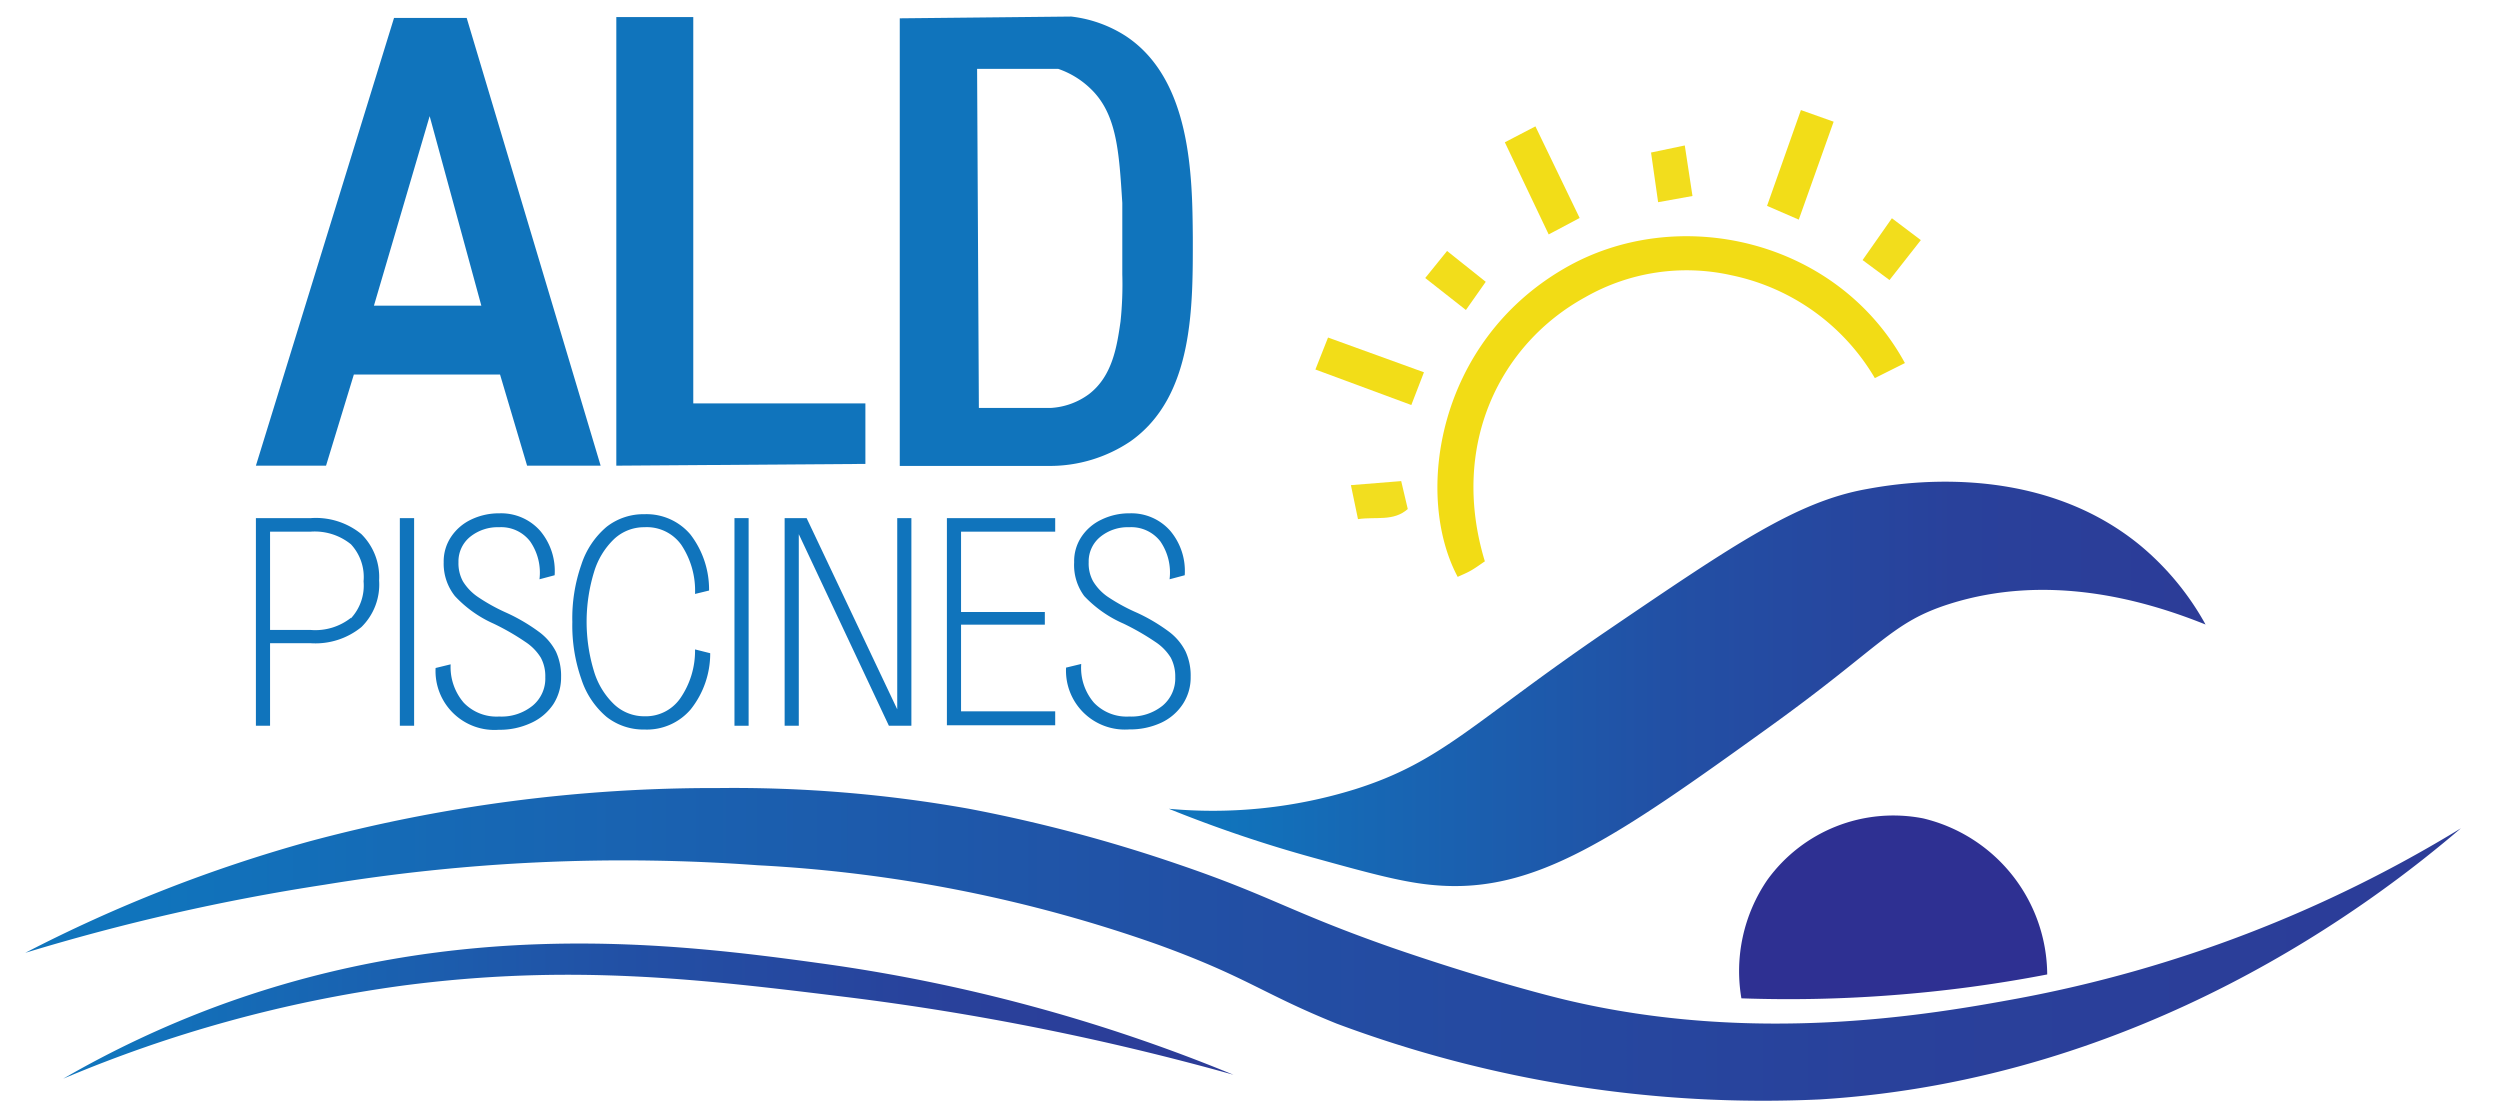
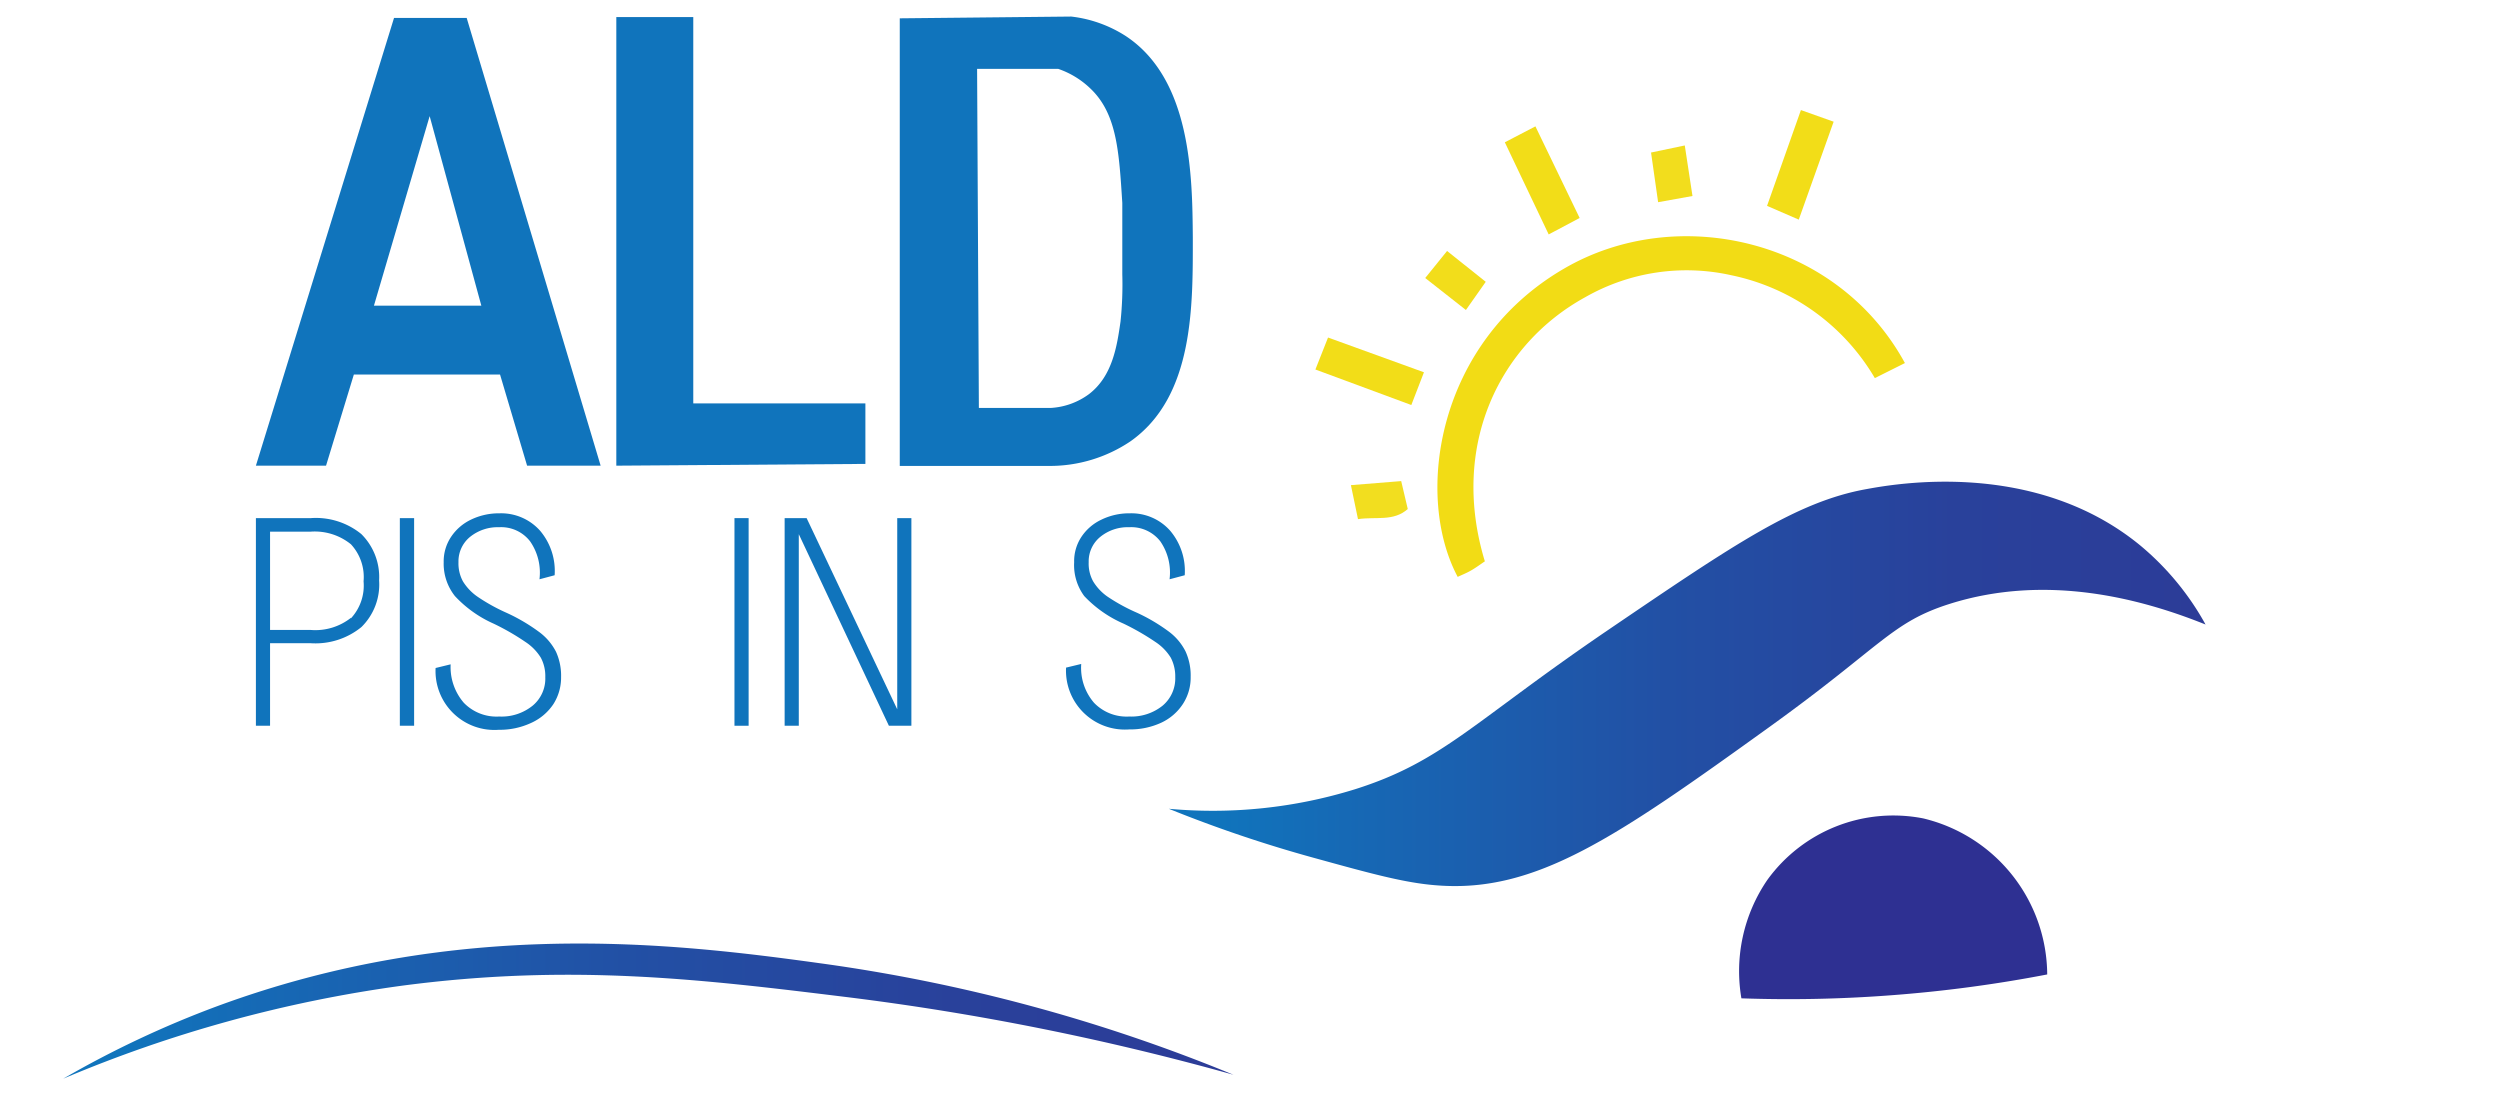
<svg xmlns="http://www.w3.org/2000/svg" xmlns:xlink="http://www.w3.org/1999/xlink" id="Calque_1" data-name="Calque 1" viewBox="0 0 197.83 88.5">
  <defs>
    <style>.cls-1{fill:#f2de1f;}.cls-2{fill:#f2dc15;}.cls-3{fill:#f2dd18;}.cls-4{fill:#f2dd1d;}.cls-5{fill:#f2dd1c;}.cls-6{fill:#f2dd1b;}.cls-7{fill:#1074bc;}.cls-8{fill:url(#Dégradé_sans_nom_40);}.cls-9{fill:url(#Dégradé_sans_nom_40-2);}.cls-10{fill:#2e3092;}.cls-11{fill:url(#Dégradé_sans_nom_40-3);}</style>
    <linearGradient id="Dégradé_sans_nom_40" x1="2" y1="74.78" x2="194.76" y2="74.78" gradientUnits="userSpaceOnUse">
      <stop offset="0.05" stop-color="#1074bc" />
      <stop offset="0.17" stop-color="#1669b5" />
      <stop offset="0.48" stop-color="#2250a5" />
      <stop offset="0.76" stop-color="#29419b" />
      <stop offset="1" stop-color="#2c3c98" />
    </linearGradient>
    <linearGradient id="Dégradé_sans_nom_40-2" x1="92.49" y1="54.12" x2="174.53" y2="54.12" xlink:href="#Dégradé_sans_nom_40" />
    <linearGradient id="Dégradé_sans_nom_40-3" x1="5.01" y1="80.01" x2="97.62" y2="80.01" xlink:href="#Dégradé_sans_nom_40" />
  </defs>
  <path class="cls-1" d="M110.88,38.07l.52,2.21c-1.13,1-2.49.59-3.94.8l-.56-2.69Z" />
  <path class="cls-2" d="M150.74,28.73l-2.38,1.19A17.21,17.21,0,0,0,137,21.78a16.18,16.18,0,0,0-11.56,1.74c-6.73,3.69-10.74,11.68-7.94,20.9-.33.22-.69.49-1.07.71s-.72.35-1.08.52c-3.45-6.48-1.64-18.55,8.41-24.39C132.68,16.05,145.37,18.88,150.74,28.73Z" />
  <path class="cls-3" d="M104.09,29.24l1-2.53,7.59,2.75-1,2.59Z" />
  <path class="cls-3" d="M142.34,17.38l-2.51-1.09,2.68-7.58,2.59.92C144.18,12.23,143.3,14.69,142.34,17.38Z" />
  <path class="cls-3" d="M122.55,18.55l-3.47-7.29L121.5,10l3.5,7.25Z" />
  <path class="cls-4" d="M131.21,16l-.56-3.93,2.67-.56c.22,1.41.41,2.67.61,4Z" />
-   <path class="cls-5" d="M149.71,17.27,152,19l-2.48,3.16-2.13-1.58Z" />
  <path class="cls-6" d="M114.51,19.86l3.06,2.44L116,24.53,112.78,22Z" />
  <path class="cls-7" d="M30,45.93a4.72,4.72,0,0,1-1.4,3.69,5.75,5.75,0,0,1-4,1.28H21.37v6.53H20.25V41h4.34a5.69,5.69,0,0,1,4,1.26A4.79,4.79,0,0,1,30,45.93Zm-2.23,3a3.81,3.81,0,0,0,1-2.93,3.81,3.81,0,0,0-1-2.93,4.55,4.55,0,0,0-3.18-1H21.37v7.78h3.22A4.55,4.55,0,0,0,27.77,48.89Z" />
  <path class="cls-7" d="M31.64,57.43V41h1.13V57.43Z" />
  <path class="cls-7" d="M36.7,55.61a3.6,3.6,0,0,0,2.8,1.09,3.91,3.91,0,0,0,2.65-.86,2.78,2.78,0,0,0,1-2.25,3.1,3.1,0,0,0-.35-1.54,4,4,0,0,0-1.22-1.25,18.9,18.9,0,0,0-2.52-1.45A9.4,9.4,0,0,1,36,47.17a4.12,4.12,0,0,1-.89-2.68,3.49,3.49,0,0,1,.58-2,3.92,3.92,0,0,1,1.58-1.37,5.07,5.07,0,0,1,2.26-.5A4.12,4.12,0,0,1,42.74,42a4.93,4.93,0,0,1,1.15,3.52l-1.2.32a4.34,4.34,0,0,0-.74-3,2.89,2.89,0,0,0-2.45-1.12,3.48,3.48,0,0,0-2.31.77,2.5,2.5,0,0,0-.91,2A3,3,0,0,0,36.63,46a4.09,4.09,0,0,0,1.16,1.22A14.66,14.66,0,0,0,40.1,48.5,14.35,14.35,0,0,1,42.65,50,4.48,4.48,0,0,1,44,51.58a4.59,4.59,0,0,1,.4,2,3.91,3.91,0,0,1-.61,2.14A4.18,4.18,0,0,1,42,57.22a5.87,5.87,0,0,1-2.53.53,4.66,4.66,0,0,1-5-4.89l1.19-.29A4.33,4.33,0,0,0,36.7,55.61Z" />
-   <path class="cls-7" d="M54.66,56.13A4.56,4.56,0,0,1,51,57.73a4.73,4.73,0,0,1-3-1,6.57,6.57,0,0,1-2-3,12.82,12.82,0,0,1-.71-4.51A12.82,12.82,0,0,1,46,44.69a6.57,6.57,0,0,1,2-3,4.73,4.73,0,0,1,3-1,4.55,4.55,0,0,1,3.63,1.6,7.14,7.14,0,0,1,1.48,4.44L55,47a6.54,6.54,0,0,0-1.09-3.89A3.35,3.35,0,0,0,51,41.72a3.47,3.47,0,0,0-2.41.94A6,6,0,0,0,47,45.29a13.47,13.47,0,0,0,0,7.82,6,6,0,0,0,1.6,2.63,3.47,3.47,0,0,0,2.41.94,3.32,3.32,0,0,0,2.82-1.42A6.61,6.61,0,0,0,55,51.39l1.2.3A7.09,7.09,0,0,1,54.66,56.13Z" />
  <path class="cls-7" d="M58.12,57.43V41h1.12V57.43Z" />
  <path class="cls-7" d="M71,41h1.12V57.43H70.34L63.21,42.27V57.43H62.09V41h1.74L71,56.13Z" />
-   <path class="cls-7" d="M83.5,42.07H76.05v6.36h6.63v1H76.05v6.86H83.5v1.1H74.93V41H83.5Z" />
  <path class="cls-7" d="M86.57,55.61a3.58,3.58,0,0,0,2.79,1.09A3.94,3.94,0,0,0,92,55.84a2.81,2.81,0,0,0,1-2.25,3.21,3.21,0,0,0-.35-1.54,4,4,0,0,0-1.22-1.25,19.58,19.58,0,0,0-2.52-1.45,9.46,9.46,0,0,1-3.11-2.18A4.12,4.12,0,0,1,85,44.49a3.48,3.48,0,0,1,.57-2,3.88,3.88,0,0,1,1.59-1.37,5,5,0,0,1,2.25-.5A4.09,4.09,0,0,1,92.6,42a4.93,4.93,0,0,1,1.15,3.52l-1.2.32a4.34,4.34,0,0,0-.73-3,2.91,2.91,0,0,0-2.46-1.12,3.44,3.44,0,0,0-2.3.77,2.5,2.5,0,0,0-.91,2A2.91,2.91,0,0,0,86.5,46a4,4,0,0,0,1.15,1.22A14.66,14.66,0,0,0,90,48.5,14.12,14.12,0,0,1,92.52,50a4.44,4.44,0,0,1,1.3,1.56,4.59,4.59,0,0,1,.4,2,3.83,3.83,0,0,1-.61,2.14,4.12,4.12,0,0,1-1.72,1.49,5.84,5.84,0,0,1-2.53.53,4.66,4.66,0,0,1-5-4.89l1.2-.29A4.23,4.23,0,0,0,86.57,55.61Z" />
  <path class="cls-7" d="M41.71,36.85l-2.14-7.21H28l-2.2,7.21H20.25L31.18,1.42h5.75l10.6,35.43ZM34,9.19l-4.41,15h8.5Z" />
  <path class="cls-7" d="M48.77,36.85l0-35.5h6.09q0,15.29,0,30.57l13.62,0,0,4.79Z" />
  <path class="cls-7" d="M83,36.87H71.2V1.45l13.57-.14a10.11,10.11,0,0,1,4.31,1.54C94.29,6.28,94.35,14,94.39,18.77c0,5.43.1,12.6-4.93,16.15A11.42,11.42,0,0,1,83,36.87Zm.75-31.42-6.43,0q.07,13.41.14,26.83l5.71,0a5.63,5.63,0,0,0,3-1.09c1.87-1.43,2.22-3.81,2.5-5.75a28.12,28.12,0,0,0,.14-3.73c0-3.28,0-4.93,0-5.65C88.55,12,88.39,9,86.28,7A6.89,6.89,0,0,0,83.74,5.45Z" />
-   <path class="cls-8" d="M2,75.4a116.57,116.57,0,0,1,22.52-8.83,123.33,123.33,0,0,1,32.34-4.21A106,106,0,0,1,76.68,64a120.38,120.38,0,0,1,16.63,4.42c7.27,2.48,8.77,3.74,16.84,6.57,5.79,2,10.93,3.45,13.66,4.11,15.08,3.62,29,1.18,35.93-.1a103.52,103.52,0,0,0,35-13.46C187.87,71.42,169.55,85.45,144,87a96.39,96.39,0,0,1-38.23-6c-5.9-2.38-7.08-3.69-14.17-6.26a112.27,112.27,0,0,0-31.63-6.27,146.3,146.3,0,0,0-34.29,1.54A168.68,168.68,0,0,0,2,75.4Z" />
  <path class="cls-9" d="M92.49,64a104.61,104.61,0,0,0,11.43,3.87c4.5,1.24,7.22,2,9.79,2.19,7.84.62,14.21-3.83,26.29-12.52,9-6.48,9.66-8.29,14.3-9.76,7.66-2.41,15.14-.41,20.23,1.64a21.83,21.83,0,0,0-5.17-6.26c-8.38-6.88-19.45-4.86-21.7-4.45-5.5,1-10.44,4.37-20.33,11.09-10.81,7.35-13.15,10.46-20.12,12.66A38,38,0,0,1,92.49,64Z" />
  <path class="cls-10" d="M137.8,79a12.78,12.78,0,0,1,2.06-9.38,12.3,12.3,0,0,1,12.32-4.86A12.78,12.78,0,0,1,162,77.11a107.67,107.67,0,0,1-12.39,1.65A106.87,106.87,0,0,1,137.8,79Z" />
  <path class="cls-11" d="M5,85.36a79.71,79.71,0,0,1,12.22-5.75c19-7,36-5,47.64-3.39a133.25,133.25,0,0,1,32.75,8.83,208.07,208.07,0,0,0-30.7-6.16C55.65,77.51,45.23,76.23,31.81,78A105.16,105.16,0,0,0,5,85.36Z" />
</svg>